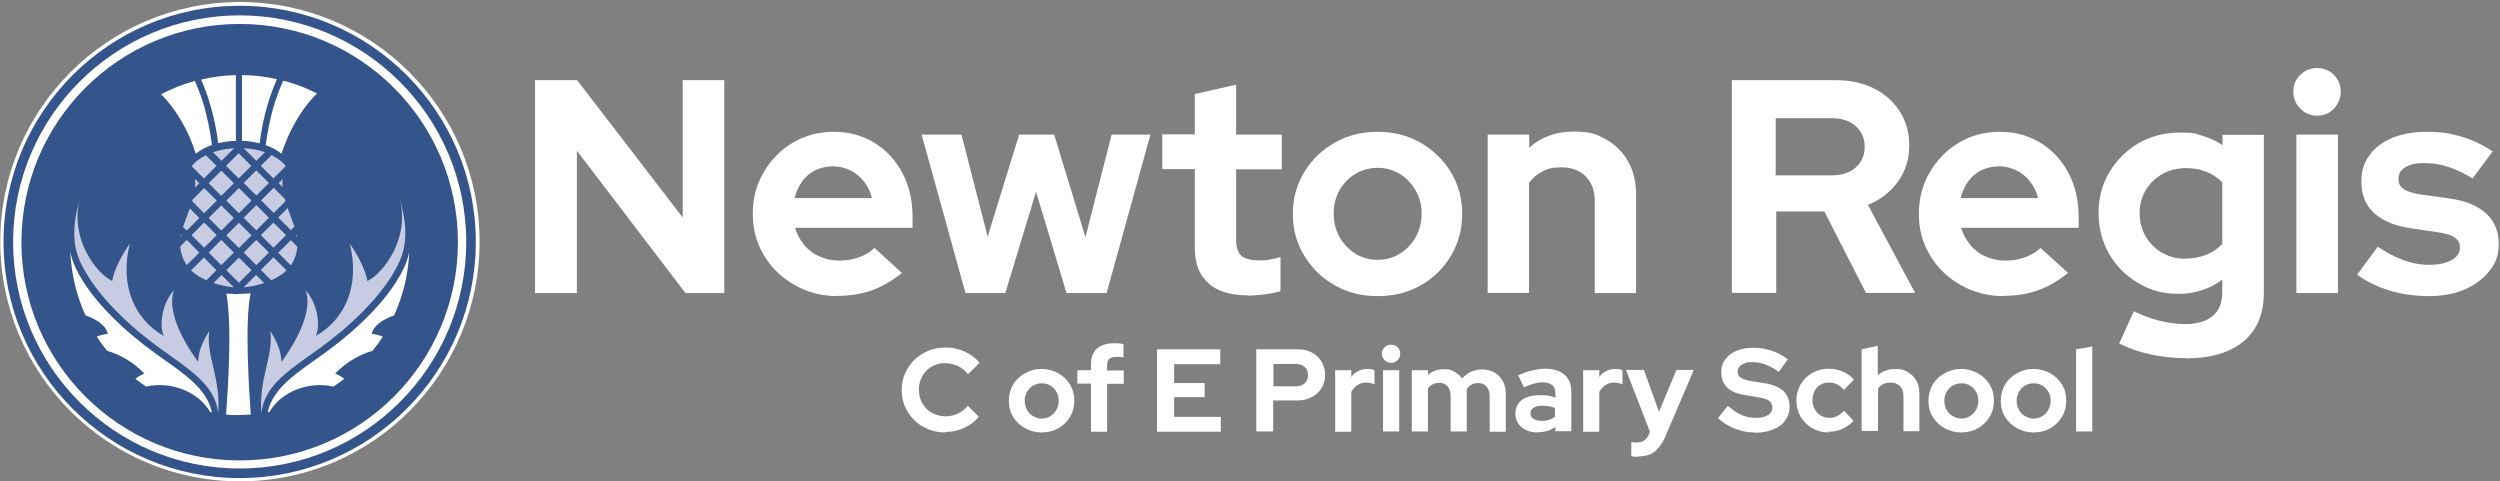
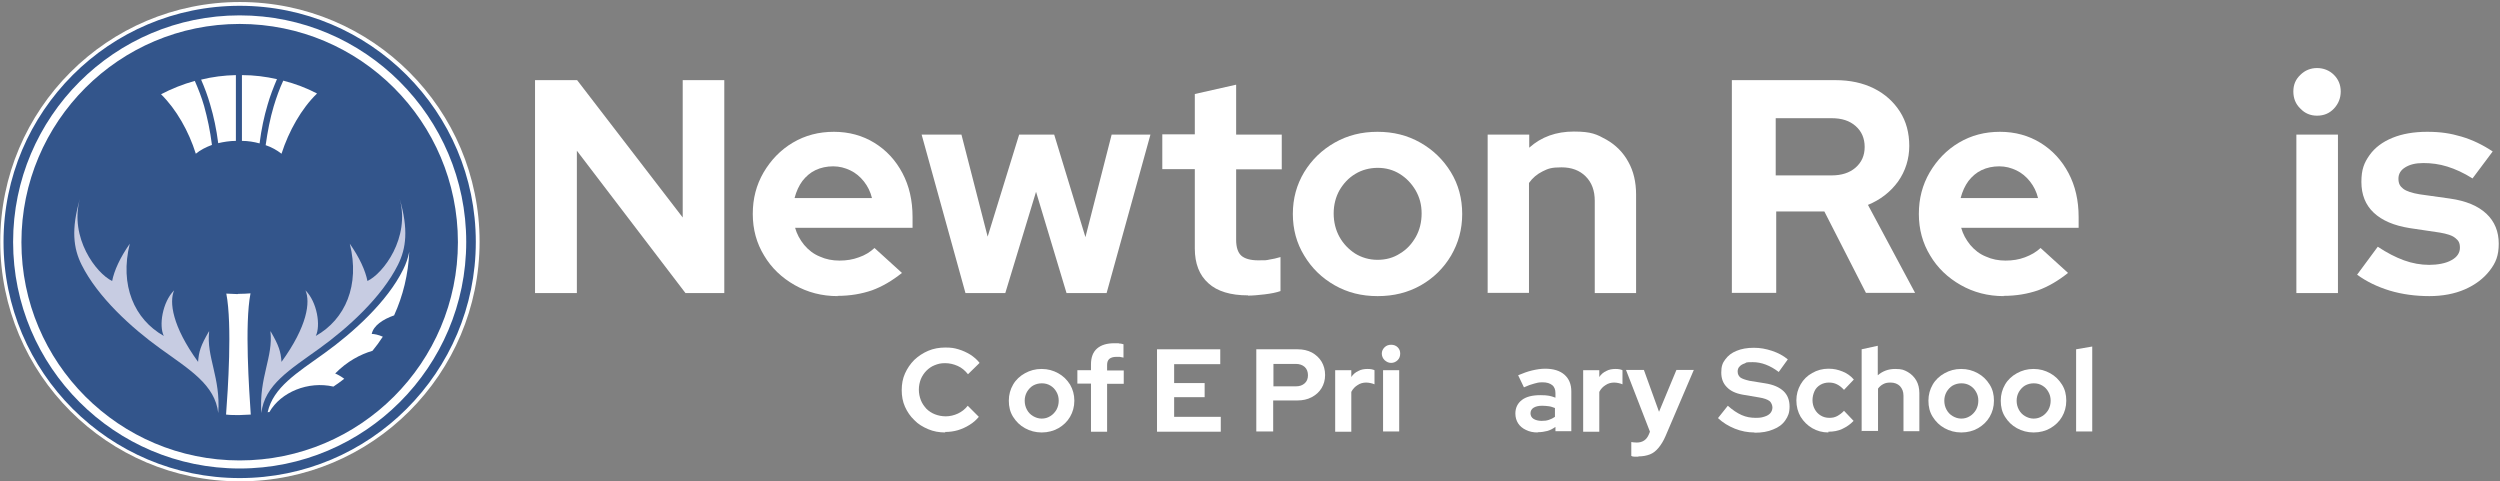
<svg xmlns="http://www.w3.org/2000/svg" width="992px" height="191px" viewBox="0 0 992 191" version="1.1">
  <rect x="0" y="0" width="992" height="191" fill="#808080" stroke="none" />
  <title>Newton Regis Logo Landscape-white-boundary</title>
  <g id="Page-1" stroke="none" stroke-width="1" fill="none" fill-rule="evenodd">
    <g id="Newton-Regis-Logo-Landscape-white-boundary" transform="translate(0.1, 0.8)">
      <circle id="Oval" fill="#FFFFFF" fill-rule="nonzero" cx="95.1" cy="95.1" r="95.1" />
      <g id="Group" transform="translate(212.2, 26.2)" fill="#FFFFFF" fill-rule="nonzero">
        <g transform="translate(0, 0)">
          <polygon id="Path" points="-1.13686838e-13 89.3 -1.13686838e-13 4.8 16.7 4.8 58.6 59.3 58.6 4.8 75.1 4.8 75.1 89.3 59.7 89.3 16.6 32.8 16.6 89.3 0.1 89.3" />
          <path d="M120.1,90.5 C113.8,90.5 108.1,89 103,86.1 C97.9,83.2 93.8,79.3 90.9,74.4 C87.9,69.5 86.4,64 86.4,57.9 C86.4,51.8 87.8,46.4 90.7,41.4 C93.6,36.5 97.4,32.5 102.3,29.6 C107.2,26.7 112.6,25.3 118.6,25.3 C124.6,25.3 130,26.8 134.7,29.7 C139.4,32.6 143.1,36.6 145.8,41.7 C148.5,46.8 149.8,52.6 149.8,59.1 L149.8,63.4 L103.2,63.4 C103.9,65.9 105.1,68.1 106.8,70.2 C108.5,72.2 110.5,73.8 113,74.8 C115.4,75.9 118,76.4 120.8,76.4 C123.6,76.4 126.1,76 128.5,75.1 C130.9,74.3 133,73 134.7,71.4 L145.6,81.3 C141.7,84.4 137.8,86.7 133.7,88.2 C129.6,89.6 125.1,90.4 120,90.4 L120.1,90.5 Z M103.1,51.6 L133.7,51.6 C133.1,49.1 132,46.9 130.5,45 C129,43.1 127.2,41.6 125.1,40.6 C123,39.6 120.8,39 118.3,39 C115.8,39 113.4,39.5 111.3,40.5 C109.2,41.5 107.5,43 106.1,44.8 C104.7,46.7 103.7,48.9 103,51.5 L103.1,51.6 Z" id="Shape" />
          <polygon id="Path" points="170.8 89.3 153.4 26.4 169.2 26.4 179.6 66.9 192.1 26.4 206 26.4 218.4 67.1 228.8 26.4 244.2 26.4 226.8 89.3 210.9 89.3 198.8 49.1 186.6 89.3 170.7 89.3" />
          <path d="M282.9,90.2 C276,90.2 270.7,88.6 267.2,85.4 C263.6,82.2 261.8,77.6 261.8,71.6 L261.8,40.1 L248.9,40.1 L248.9,26.3 L261.8,26.3 L261.8,10.3 L278.2,6.6 L278.2,26.4 L296.3,26.4 L296.3,40.2 L278.2,40.2 L278.2,68.2 C278.2,71.1 278.9,73.2 280.2,74.4 C281.5,75.6 283.8,76.3 286.9,76.3 C290,76.3 290.1,76.3 291.4,76 C292.7,75.8 294.2,75.5 295.8,75 L295.8,88.5 C294.1,89.1 292,89.5 289.5,89.8 C287,90.1 284.8,90.3 282.9,90.3 L282.9,90.2 Z" id="Path" />
          <path d="M334.3,90.5 C328,90.5 322.4,89.1 317.3,86.2 C312.2,83.3 308.2,79.4 305.2,74.4 C302.2,69.5 300.7,64 300.7,57.9 C300.7,51.8 302.2,46.3 305.2,41.3 C308.2,36.4 312.2,32.5 317.3,29.6 C322.4,26.7 328,25.3 334.3,25.3 C340.6,25.3 346.2,26.7 351.3,29.6 C356.4,32.5 360.4,36.4 363.4,41.3 C366.4,46.2 367.9,51.8 367.9,57.9 C367.9,64 366.4,69.4 363.5,74.4 C360.6,79.3 356.6,83.3 351.5,86.2 C346.4,89.1 340.7,90.5 334.4,90.5 L334.3,90.5 Z M334.3,76.1 C337.6,76.1 340.6,75.3 343.2,73.6 C345.9,72 347.9,69.8 349.5,67 C351,64.3 351.8,61.2 351.8,57.7 C351.8,54.2 351,51.3 349.4,48.5 C347.8,45.8 345.7,43.6 343.1,42 C340.5,40.4 337.6,39.6 334.4,39.6 C331.2,39.6 328.1,40.4 325.5,42 C322.8,43.6 320.8,45.8 319.2,48.5 C317.7,51.2 316.9,54.3 316.9,57.7 C316.9,61.1 317.7,64.3 319.2,67 C320.7,69.7 322.8,71.9 325.4,73.6 C328,75.2 331,76.1 334.3,76.1 Z" id="Shape" />
          <path d="M378,89.3 L378,26.4 L394.5,26.4 L394.5,31.6 C399.3,27.3 405.2,25.2 412.2,25.2 C419.2,25.2 421.3,26.3 425.1,28.4 C428.8,30.5 431.8,33.5 433.8,37.2 C435.9,40.9 436.9,45.3 436.9,50.2 L436.9,89.3 L420.5,89.3 L420.5,52.7 C420.5,48.6 419.3,45.4 416.9,43 C414.5,40.6 411.3,39.4 407.3,39.4 C403.3,39.4 402,39.9 399.8,41 C397.6,42.1 395.8,43.6 394.4,45.6 L394.4,89.2 L377.9,89.2 L378,89.3 Z" id="Path" />
          <path d="M474.9,89.3 L474.9,4.8 L516,4.8 C521.8,4.8 526.9,5.9 531.3,8.1 C535.7,10.3 539.1,13.4 541.6,17.3 C544.1,21.2 545.3,25.8 545.3,30.9 C545.3,36 543.8,40.9 540.8,45.1 C537.8,49.2 533.8,52.3 528.9,54.3 L547.6,89.2 L528.1,89.2 L511.6,56.9 L492.5,56.9 L492.5,89.2 L475,89.2 L474.9,89.3 Z M492.3,42.6 L514.5,42.6 C518.4,42.6 521.6,41.6 524,39.5 C526.4,37.4 527.6,34.7 527.6,31.3 C527.6,27.9 526.4,25.1 524,23 C521.6,20.9 518.5,19.9 514.5,19.9 L492.3,19.9 L492.3,42.7 L492.3,42.6 Z" id="Shape" />
          <path d="M582.8,90.5 C576.5,90.5 570.8,89 565.7,86.1 C560.6,83.2 556.5,79.3 553.6,74.4 C550.6,69.5 549.1,64 549.1,57.9 C549.1,51.8 550.5,46.4 553.4,41.4 C556.3,36.5 560.1,32.5 565,29.6 C569.9,26.7 575.3,25.3 581.3,25.3 C587.3,25.3 592.7,26.8 597.4,29.7 C602.1,32.6 605.8,36.6 608.5,41.7 C611.2,46.8 612.5,52.6 612.5,59.1 L612.5,63.4 L565.9,63.4 C566.6,65.9 567.8,68.1 569.5,70.2 C571.2,72.2 573.2,73.8 575.7,74.8 C578.1,75.9 580.7,76.4 583.5,76.4 C586.3,76.4 588.8,76 591.2,75.1 C593.6,74.2 595.7,73 597.4,71.4 L608.3,81.3 C604.4,84.4 600.5,86.7 596.4,88.2 C592.3,89.6 587.8,90.4 582.7,90.4 L582.8,90.5 Z M565.8,51.6 L596.4,51.6 C595.8,49.1 594.7,46.9 593.2,45 C591.7,43.1 589.9,41.6 587.8,40.6 C585.7,39.6 583.5,39 581,39 C578.5,39 576.1,39.5 574,40.5 C571.9,41.5 570.2,43 568.8,44.8 C567.4,46.7 566.4,48.9 565.7,51.5 L565.8,51.6 Z" id="Shape" />
-           <path d="M655,115.1 C650.1,115.1 645.4,114.6 640.9,113.6 C636.4,112.6 632.3,111.2 628.6,109.3 L634.4,96.5 C637.9,98.2 641.4,99.5 644.7,100.3 C648,101.1 651.3,101.6 654.7,101.6 C659.5,101.6 663.2,100.5 665.7,98.4 C668.2,96.3 669.5,93.1 669.5,88.9 L669.5,84 C664.4,87.7 658.6,89.6 652.2,89.6 C645.8,89.6 641,88.2 636.1,85.3 C631.2,82.4 627.4,78.6 624.6,73.7 C621.8,68.8 620.4,63.4 620.4,57.5 C620.4,51.6 621.8,46.2 624.7,41.3 C627.6,36.5 631.4,32.7 636.3,29.8 C641.2,27 646.7,25.6 652.8,25.6 C658.9,25.6 658.7,26 661.6,26.9 C664.5,27.7 667.2,29 669.6,30.6 L669.6,26.5 L686,26.5 L686,89.2 C686,97.5 683.3,103.9 678,108.4 C672.6,112.9 665,115.2 655,115.2 L655,115.1 Z M654.9,75.6 C657.9,75.6 660.6,75.1 663.1,74.1 C665.6,73.1 667.7,71.7 669.5,69.8 L669.5,45.3 C667.6,43.5 665.5,42 663,41.1 C660.5,40.1 657.8,39.7 654.9,39.7 C652,39.7 648.3,40.5 645.6,42.1 C642.9,43.7 640.7,45.8 639.1,48.5 C637.5,51.2 636.7,54.2 636.7,57.5 C636.7,60.8 637.5,64.1 639.1,66.8 C640.7,69.5 642.8,71.7 645.6,73.3 C648.4,74.9 651.5,75.7 655,75.7 L654.9,75.6 Z" id="Shape" />
          <path d="M707.1,18.9 C704.5,18.9 702.3,18 700.5,16.1 C698.6,14.3 697.7,12 697.7,9.3 C697.7,6.6 698.6,4.5 700.5,2.7 C702.3,0.9 704.6,0 707.1,0 C709.6,0 712,0.9 713.8,2.7 C715.6,4.5 716.5,6.7 716.5,9.3 C716.5,11.9 715.6,14.2 713.8,16.1 C712,18 709.8,18.9 707.1,18.9 Z M698.9,89.3 L698.9,26.4 L715.4,26.4 L715.4,89.3 L698.9,89.3 Z" id="Shape" />
          <path d="M751.8,90.5 C746.2,90.5 740.9,89.8 735.9,88.3 C731,86.8 726.7,84.7 723,82 L731.2,70.9 C734.8,73.3 738.3,75.1 741.6,76.3 C744.9,77.5 748.3,78.1 751.6,78.1 C754.9,78.1 758.3,77.5 760.5,76.2 C762.7,75 763.8,73.3 763.8,71.3 C763.8,69.3 763.2,68.4 761.9,67.4 C760.7,66.4 758.7,65.8 755.9,65.3 L743.8,63.5 C737.6,62.5 732.9,60.5 729.6,57.4 C726.3,54.3 724.7,50.2 724.7,45.2 C724.7,40.2 725.8,37.6 727.9,34.6 C730,31.6 733.1,29.3 737,27.7 C740.9,26.1 745.5,25.3 750.8,25.3 C756.1,25.3 760,25.9 764.4,27.2 C768.8,28.5 772.9,30.5 776.8,33.1 L768.8,43.8 C765.3,41.6 762,40.1 758.8,39.1 C755.6,38.1 752.5,37.7 749.3,37.7 C746.1,37.7 743.9,38.3 742.1,39.4 C740.3,40.5 739.4,42 739.4,43.9 C739.4,45.8 740,46.9 741.3,47.9 C742.6,48.9 744.8,49.6 747.8,50.1 L759.9,51.8 C766.2,52.7 771,54.7 774.3,57.8 C777.6,60.9 779.2,64.9 779.2,69.7 C779.2,74.5 778,77.3 775.6,80.4 C773.2,83.5 769.9,86 765.8,87.8 C761.7,89.6 756.9,90.5 751.6,90.5 L751.8,90.5 Z" id="Path" />
        </g>
        <g transform="translate(145.5, 109.2)">
          <path d="M17.3,35.4 C14.9,35.4 12.6,35 10.5,34.1 C8.4,33.2 6.5,32.1 5,30.5 C3.4,29 2.2,27.2 1.3,25.2 C0.4,23.2 -5.68434189e-14,21 -5.68434189e-14,18.6 C-5.68434189e-14,16.2 0.4,14 1.3,12 C2.2,10 3.4,8.2 5,6.6 C6.6,5.1 8.4,3.9 10.5,3 C12.6,2.1 14.9,1.7 17.3,1.7 C19.7,1.7 20.8,1.9 22.5,2.4 C24.2,2.9 25.7,3.6 27.2,4.5 C28.6,5.4 29.9,6.5 30.9,7.8 L26.3,12.3 C25.1,10.8 23.8,9.7 22.2,9 C20.6,8.3 19,7.9 17.2,7.9 C15.4,7.9 14.4,8.2 13.1,8.7 C11.8,9.2 10.7,10 9.8,10.9 C8.9,11.8 8.1,13 7.6,14.2 C7.1,15.5 6.8,16.9 6.8,18.4 C6.8,19.9 7.1,21.3 7.6,22.6 C8.1,23.9 8.9,25 9.8,26 C10.7,26.9 11.9,27.7 13.2,28.2 C14.5,28.7 15.9,29 17.5,29 C19.1,29 20.8,28.6 22.3,27.9 C23.8,27.2 25.1,26.2 26.2,24.8 L30.6,29.2 C29.6,30.4 28.4,31.5 26.9,32.4 C25.5,33.3 23.9,34 22.3,34.5 C20.6,35 18.9,35.2 17.2,35.2 L17.3,35.4 Z" id="Path" />
          <path d="M55.5,35.4 C53.1,35.4 50.9,34.8 48.9,33.7 C46.9,32.6 45.4,31.1 44.2,29.2 C43,27.3 42.5,25.2 42.5,22.8 C42.5,20.4 43.1,18.3 44.2,16.4 C45.3,14.5 46.9,13 48.9,11.9 C50.9,10.8 53,10.2 55.5,10.2 C58,10.2 60.1,10.8 62.1,11.9 C64.1,13 65.6,14.5 66.8,16.4 C67.9,18.3 68.5,20.4 68.5,22.8 C68.5,25.2 67.9,27.3 66.8,29.2 C65.7,31.1 64.1,32.6 62.2,33.7 C60.2,34.8 58,35.4 55.6,35.4 L55.5,35.4 Z M55.5,29.9 C56.8,29.9 57.9,29.6 59,28.9 C60,28.3 60.8,27.4 61.4,26.4 C62,25.3 62.3,24.1 62.3,22.8 C62.3,21.5 62,20.3 61.4,19.3 C60.8,18.2 60,17.4 59,16.8 C58,16.2 56.9,15.9 55.6,15.9 C54.3,15.9 53.2,16.2 52.1,16.8 C51.1,17.4 50.3,18.3 49.7,19.3 C49.1,20.4 48.8,21.5 48.8,22.8 C48.8,24.1 49.1,25.3 49.7,26.4 C50.3,27.5 51.1,28.3 52.1,28.9 C53.1,29.5 54.3,29.9 55.5,29.9 Z" id="Shape" />
          <path d="M75.1,35 L75.1,16 L69.7,16 L69.7,10.7 L75.1,10.7 L75.1,8.4 C75.1,5.6 75.9,3.5 77.5,2.1 C79.1,0.7 81.4,0 84.3,0 C87.2,0 85.6,0 86.3,0.1 C87,0.1 87.6,0.3 88,0.4 L88,5.7 C87.4,5.6 86.9,5.5 86.5,5.4 C86.1,5.4 85.6,5.4 85.1,5.4 C83.9,5.4 83,5.7 82.4,6.2 C81.8,6.7 81.5,7.5 81.5,8.6 L81.5,10.8 L88.1,10.8 L88.1,16.1 L81.5,16.1 L81.5,35.1 L75.1,35.1 L75.1,35 Z" id="Path" />
          <polygon id="Path" points="101.3 35 101.3 2.4 126.4 2.4 126.4 8.3 108.1 8.3 108.1 15.8 120.2 15.8 120.2 21.4 108.1 21.4 108.1 29.2 126.6 29.2 126.6 35.1 101.3 35.1" />
          <path d="M140.7,35 L140.7,2.4 L157.1,2.4 C159.2,2.4 161.1,2.8 162.8,3.7 C164.4,4.6 165.7,5.8 166.6,7.3 C167.5,8.8 168,10.6 168,12.6 C168,14.6 167.5,16.3 166.6,17.8 C165.7,19.3 164.4,20.5 162.7,21.4 C161,22.3 159.1,22.7 157,22.7 L147.4,22.7 L147.4,35 L140.6,35 L140.7,35 Z M147.5,17.1 L156.4,17.1 C157.9,17.1 159,16.7 159.9,15.9 C160.8,15.1 161.2,14 161.2,12.7 C161.2,11.4 160.8,10.2 159.9,9.4 C159,8.6 157.8,8.2 156.4,8.2 L147.5,8.2 L147.5,17.2 L147.5,17.1 Z" id="Shape" />
          <path d="M172,35 L172,10.7 L178.4,10.7 L178.4,13.4 C179.1,12.3 180.1,11.5 181.2,11 C182.3,10.4 183.5,10.2 184.9,10.2 C186.1,10.2 187,10.4 187.6,10.7 L187.6,16.3 C187.1,16.1 186.6,15.9 186,15.8 C185.5,15.7 184.9,15.6 184.3,15.6 C183.1,15.6 181.9,15.9 180.9,16.6 C179.9,17.2 179,18.1 178.4,19.3 L178.4,35.1 L172,35.1 L172,35 Z" id="Path" />
          <path d="M194.2,7.8 C193.2,7.8 192.4,7.4 191.6,6.7 C190.9,6 190.5,5.1 190.5,4.1 C190.5,3.1 190.9,2.3 191.6,1.6 C192.3,0.9 193.2,0.6 194.2,0.6 C195.2,0.6 196.1,0.9 196.8,1.6 C197.5,2.3 197.8,3.1 197.8,4.1 C197.8,5.1 197.5,6 196.8,6.7 C196.1,7.4 195.2,7.8 194.2,7.8 Z M191,35 L191,10.7 L197.4,10.7 L197.4,35 L191,35 Z" id="Shape" />
-           <path d="M202.4,35 L202.4,10.7 L208.8,10.7 L208.8,12.6 C210.5,11 212.7,10.3 215.1,10.3 C217.5,10.3 218.1,10.6 219.3,11.3 C220.5,12 221.6,12.8 222.4,14 C223.4,12.8 224.6,11.9 225.9,11.3 C227.3,10.7 228.8,10.4 230.4,10.4 C232,10.4 233.8,10.8 235.2,11.6 C236.6,12.4 237.7,13.6 238.5,15 C239.3,16.4 239.7,18.1 239.7,20 L239.7,35.1 L233.3,35.1 L233.3,21 C233.3,19.4 232.9,18.2 232.1,17.2 C231.3,16.3 230.2,15.8 228.8,15.8 C227.4,15.8 227,16 226.2,16.4 C225.4,16.8 224.7,17.4 224.2,18.2 C224.2,18.5 224.2,18.8 224.2,19 C224.2,19.3 224.2,19.6 224.2,19.9 L224.2,35 L217.8,35 L217.8,20.9 C217.8,19.3 217.4,18.1 216.6,17.1 C215.8,16.2 214.7,15.7 213.3,15.7 C211.9,15.7 211.5,15.9 210.7,16.3 C209.9,16.7 209.3,17.2 208.8,18 L208.8,35 L202.4,35 Z" id="Path" />
          <path d="M252.3,35.4 C250.6,35.4 249.1,35.1 247.7,34.4 C246.4,33.8 245.3,32.9 244.6,31.8 C243.9,30.7 243.5,29.4 243.5,27.9 C243.5,25.6 244.4,23.8 246.1,22.5 C247.8,21.2 250.3,20.6 253.4,20.6 C256.5,20.6 257.5,20.9 259.4,21.6 L259.4,19.8 C259.4,18.4 259,17.3 258.1,16.6 C257.2,15.9 256,15.5 254.3,15.5 C252.6,15.5 252.2,15.7 251,16 C249.8,16.3 248.4,16.8 246.9,17.5 L244.6,12.7 C246.5,11.9 248.4,11.2 250.1,10.8 C251.8,10.4 253.6,10.1 255.3,10.1 C258.6,10.1 261.2,10.9 263,12.5 C264.8,14.1 265.7,16.3 265.7,19.1 L265.7,34.9 L259.4,34.9 L259.4,33.2 C258.4,33.9 257.3,34.5 256.2,34.8 C255,35.1 253.8,35.3 252.4,35.3 L252.3,35.4 Z M249.5,27.8 C249.5,28.7 249.9,29.5 250.7,30 C251.5,30.5 252.6,30.8 253.9,30.8 C255.2,30.8 255.9,30.7 256.8,30.4 C257.7,30.1 258.5,29.7 259.2,29.2 L259.2,25.7 C258.4,25.4 257.6,25.1 256.8,25 C256,24.9 255.1,24.8 254.1,24.8 C252.6,24.8 251.5,25.1 250.7,25.6 C249.9,26.1 249.5,26.9 249.5,27.8 L249.5,27.8 Z" id="Shape" />
          <path d="M270.4,35 L270.4,10.7 L276.8,10.7 L276.8,13.4 C277.5,12.3 278.5,11.5 279.6,11 C280.7,10.4 281.9,10.2 283.3,10.2 C284.5,10.2 285.4,10.4 286,10.7 L286,16.3 C285.5,16.1 285,15.9 284.4,15.8 C283.9,15.7 283.3,15.6 282.7,15.6 C281.5,15.6 280.3,15.9 279.3,16.6 C278.3,17.2 277.4,18.1 276.8,19.3 L276.8,35.1 L270.4,35.1 L270.4,35 Z" id="Path" />
          <path d="M292.3,45 C291.7,45 291.2,45 290.7,45 C290.2,45 289.8,44.9 289.5,44.7 L289.5,39.2 C290.1,39.3 290.8,39.4 291.7,39.4 C294,39.4 295.6,38.3 296.5,36.1 L296.9,35.1 L287.4,10.6 L294.5,10.6 L300.5,27.2 L307.4,10.6 L314.3,10.6 L303.1,36.8 C302.3,38.7 301.3,40.3 300.3,41.5 C299.3,42.7 298.2,43.6 296.9,44.1 C295.6,44.6 294.1,44.9 292.3,44.9 L292.3,45 Z" id="Path" />
          <path d="M338.3,35.4 C335.7,35.4 333.1,34.9 330.6,33.9 C328.1,32.9 325.8,31.5 323.9,29.7 L327.8,24.8 C329.7,26.5 331.5,27.7 333.3,28.5 C335.1,29.3 336.9,29.6 338.9,29.6 C340.9,29.6 341.4,29.4 342.4,29.1 C343.4,28.8 344.2,28.3 344.7,27.7 C345.2,27.1 345.5,26.3 345.5,25.5 C345.5,24.7 345.1,23.5 344.3,22.9 C343.5,22.3 342.1,21.8 340.2,21.5 L333.7,20.4 C330.9,19.9 328.8,18.9 327.4,17.4 C325.9,15.9 325.2,14 325.2,11.6 C325.2,9.2 325.7,7.8 326.8,6.4 C327.9,4.9 329.3,3.8 331.3,3 C333.2,2.2 335.5,1.8 338.1,1.8 C340.7,1.8 342.8,2.2 345.3,3 C347.7,3.8 349.8,4.9 351.6,6.4 L348,11.4 C344.6,8.8 341.1,7.5 337.7,7.5 C334.3,7.5 335.4,7.7 334.5,8 C333.6,8.3 332.9,8.7 332.4,9.3 C331.9,9.8 331.7,10.5 331.7,11.2 C331.7,12.3 332.1,13 332.8,13.6 C333.5,14.1 334.7,14.5 336.4,14.9 L342.6,15.9 C345.9,16.4 348.3,17.5 349.9,19 C351.5,20.5 352.3,22.6 352.3,25.1 C352.3,27.6 351.7,29 350.6,30.6 C349.5,32.2 347.9,33.4 345.8,34.2 C343.7,35.1 341.3,35.5 338.5,35.5 L338.3,35.4 Z" id="Path" />
          <path d="M367.7,35.4 C365.3,35.4 363.2,34.8 361.3,33.7 C359.4,32.6 357.9,31.1 356.7,29.2 C355.6,27.3 355,25.1 355,22.7 C355,20.3 355.6,18.2 356.7,16.3 C357.8,14.4 359.3,12.9 361.3,11.8 C363.2,10.7 365.4,10.1 367.7,10.1 C370,10.1 371.5,10.5 373.3,11.2 C375.1,11.9 376.6,13 377.8,14.4 L373.9,18.5 C373,17.5 372.1,16.8 371.1,16.3 C370.1,15.8 369.1,15.6 367.9,15.6 C366.7,15.6 365.5,15.9 364.5,16.5 C363.5,17.1 362.7,17.9 362.2,19 C361.7,20.1 361.4,21.3 361.4,22.6 C361.4,23.9 361.7,25.1 362.3,26.2 C362.9,27.3 363.7,28.1 364.7,28.7 C365.7,29.3 366.8,29.6 368.1,29.6 C369.4,29.6 370.2,29.4 371.2,28.9 C372.1,28.4 373.1,27.7 373.9,26.8 L377.7,30.8 C376.4,32.2 374.9,33.2 373.2,34 C371.5,34.8 369.7,35.1 367.7,35.1 L367.7,35.4 Z" id="Path" />
          <path d="M380.9,35 L380.9,2.4 L387.3,1 L387.3,12.7 C389.2,11.1 391.4,10.2 394.2,10.2 C397,10.2 397.7,10.6 399.2,11.4 C400.6,12.2 401.8,13.4 402.6,14.8 C403.4,16.2 403.8,17.9 403.8,19.8 L403.8,34.9 L397.5,34.9 L397.5,20.8 C397.5,19.2 397,18 396.1,17 C395.2,16.1 393.9,15.6 392.4,15.6 C390.9,15.6 390.3,15.8 389.5,16.2 C388.7,16.6 388,17.2 387.4,18 L387.4,34.8 L381,34.8 L380.9,35 Z" id="Path" />
          <path d="M420.4,35.4 C418,35.4 415.8,34.8 413.8,33.7 C411.8,32.6 410.3,31.1 409.1,29.2 C407.9,27.3 407.4,25.2 407.4,22.8 C407.4,20.4 408,18.3 409.1,16.4 C410.2,14.5 411.8,13 413.8,11.9 C415.8,10.8 417.9,10.2 420.4,10.2 C422.9,10.2 425,10.8 427,11.9 C429,13 430.5,14.5 431.7,16.4 C432.9,18.3 433.4,20.4 433.4,22.8 C433.4,25.2 432.8,27.3 431.7,29.2 C430.6,31.1 429,32.6 427.1,33.7 C425.2,34.8 422.9,35.4 420.5,35.4 L420.4,35.4 Z M420.4,29.9 C421.7,29.9 422.8,29.6 423.9,28.9 C424.9,28.3 425.7,27.4 426.3,26.4 C426.9,25.3 427.2,24.1 427.2,22.8 C427.2,21.5 426.9,20.3 426.3,19.3 C425.7,18.2 424.9,17.4 423.9,16.8 C422.9,16.2 421.8,15.9 420.5,15.9 C419.2,15.9 418.1,16.2 417,16.8 C416,17.4 415.2,18.3 414.6,19.3 C414,20.4 413.7,21.5 413.7,22.8 C413.7,24.1 414,25.3 414.6,26.4 C415.2,27.5 416,28.3 417,28.9 C418,29.5 419.2,29.9 420.4,29.9 Z" id="Shape" />
          <path d="M449.1,35.4 C446.7,35.4 444.5,34.8 442.5,33.7 C440.5,32.6 439,31.1 437.8,29.2 C436.6,27.3 436.1,25.2 436.1,22.8 C436.1,20.4 436.7,18.3 437.8,16.4 C438.9,14.5 440.5,13 442.5,11.9 C444.5,10.8 446.6,10.2 449.1,10.2 C451.6,10.2 453.7,10.8 455.7,11.9 C457.7,13 459.2,14.5 460.4,16.4 C461.6,18.3 462.1,20.4 462.1,22.8 C462.1,25.2 461.5,27.3 460.4,29.2 C459.3,31.1 457.7,32.6 455.8,33.7 C453.9,34.8 451.6,35.4 449.2,35.4 L449.1,35.4 Z M449.1,29.9 C450.4,29.9 451.5,29.6 452.6,28.9 C453.6,28.3 454.4,27.4 455,26.4 C455.6,25.3 455.9,24.1 455.9,22.8 C455.9,21.5 455.6,20.3 455,19.3 C454.4,18.2 453.6,17.4 452.6,16.8 C451.6,16.2 450.5,15.9 449.2,15.9 C447.9,15.9 446.8,16.2 445.7,16.8 C444.7,17.4 443.9,18.3 443.3,19.3 C442.7,20.4 442.4,21.5 442.4,22.8 C442.4,24.1 442.7,25.3 443.3,26.4 C443.9,27.5 444.7,28.3 445.7,28.9 C446.7,29.5 447.9,29.9 449.1,29.9 Z" id="Shape" />
          <polygon id="Path" points="466 35 466 2.4 472.4 1.3 472.4 35 466 35" />
        </g>
      </g>
      <g id="Group" transform="translate(1.3, 1.5)">
        <circle id="Oval" fill="#33558B" fill-rule="nonzero" cx="93.7" cy="93.8" r="86.6" />
        <path d="M93.7,187.4 C42,187.4 0,145.4 0,93.7 C0,42 42,0 93.7,0 C145.4,0 187.4,42 187.4,93.7 C187.4,145.4 145.4,187.4 93.7,187.4 Z M93.7,3.8 C44.1,3.8 3.8,44.1 3.8,93.7 C3.8,143.3 44.1,183.6 93.7,183.6 C143.3,183.6 183.6,143.3 183.6,93.7 C183.6,44.1 143.3,3.8 93.7,3.8 Z" id="Shape" fill="#33558B" fill-rule="nonzero" />
        <path d="M104,55.3 C106.4,56.1 108.5,57.3 110.3,58.7 C113.2,49.7 118.2,40.8 124.4,34.8 C120.2,32.6 115.7,30.9 111,29.7 C109.5,32.9 108.3,36.3 107.2,39.9 C105.8,44.6 104.8,49.7 104,55.4 L104,55.4 L104,55.3 Z" id="Path" fill="#FFFFFF" />
        <path d="M94.6,53.6 C97,53.6 99.4,54 101.6,54.6 C102.3,49 103.4,43.9 104.8,39.2 C105.8,35.7 107.1,32.4 108.5,29.1 C104,28.1 99.4,27.5 94.6,27.5 L94.6,53.6 L94.6,53.6 L94.6,53.6 Z" id="Path" fill="#FFFFFF" />
        <path d="M85.2,54.5 C87.4,54 89.8,53.6 92.2,53.6 L92.2,27.5 C87.5,27.6 82.8,28.2 78.4,29.3 C79.8,32.5 81,35.7 82,39.2 C83.4,43.9 84.5,49 85.2,54.6 L85.2,54.6 L85.2,54.5 Z" id="Path" fill="#FFFFFF" />
        <path d="M62.5,35.1 C68.6,41.1 73.5,49.8 76.3,58.7 C78.1,57.2 80.3,56.1 82.7,55.2 C82,49.6 80.9,44.5 79.6,39.8 C78.6,36.3 77.3,33 75.9,29.8 C71.2,31.1 66.7,32.9 62.5,35.1 L62.5,35.1 L62.5,35.1 Z" id="Path" fill="#FFFFFF" />
-         <path d="M91.4,111.7 C88.9,111.5 86,110.9 83.3,110 L86.5,106.8 L91.4,111.7 L91.4,111.7 Z M80.5,108.9 C78.2,107.9 76.1,106.6 74.4,105 L79.5,99.9 L84.5,104.9 L80.4,109 L80.4,109 L80.5,108.9 Z M74.3,104.9 C74.3,104.9 74.3,104.9 74.2,104.8 C74.2,104.8 74.2,104.8 74.3,104.9 L74.3,104.9 Z M72.7,102.9 C72.6,102.7 72.4,102.5 72.3,102.3 C71,100.2 70.3,97.9 70.1,95.5 L72.7,92.9 L77.7,97.9 L72.7,102.9 L72.7,102.9 L72.7,102.9 Z M70.2,91.6 C70.2,91.3 70.3,91 70.4,90.7 L70.7,91 L70.2,91.5 L70.2,91.5 L70.2,91.6 Z M71.2,87.8 C72,85.5 73,82.9 73.9,80.4 L77.7,84.2 L72.7,89.2 L71.3,87.8 L71.3,88 L71.3,88 L71.2,87.8 Z M74.9,77.5 C74.9,77.3 75,77 75.1,76.8 L75.1,76.8 C75.1,76.8 79.6,72.3 79.6,72.3 L84.6,77.3 L79.6,82.3 L74.9,77.6 L74.9,77.6 L74.9,77.5 Z M76,72 C76.1,70.9 76.1,69.7 76,68.7 L77.7,70.4 L76.1,72 L76.1,72 L76,72 Z M74.7,63.6 C75.6,62.3 77.5,60.7 80.3,59.3 L84.5,63.5 L79.5,68.5 L74.6,63.6 L74.6,63.6 L74.7,63.6 Z M83.1,58.1 C85.5,57.3 88.3,56.7 91.5,56.5 L91.5,56.5 C91.5,56.5 86.5,61.5 86.5,61.5 L83.1,58.1 L83.1,58.1 Z M95.3,56.5 C98.5,56.7 101.3,57.2 103.7,58.1 L100.3,61.5 L95.3,56.5 L95.3,56.5 Z M106.4,59.3 C109.2,60.7 111.1,62.3 112,63.6 L107.1,68.5 L102.1,63.5 L106.3,59.3 L106.3,59.3 L106.4,59.3 Z M110.8,68.7 C110.6,69.8 110.6,70.9 110.8,72 L110.8,72 C110.8,72 109.2,70.3 109.2,70.3 L110.9,68.6 L110.9,68.6 L110.8,68.7 Z M111.7,76.8 C111.7,77 111.8,77.3 111.9,77.5 L107.2,82.2 L102.2,77.2 L107.2,72.2 L111.7,76.7 L111.7,76.7 L111.7,76.8 Z M112.8,80.4 C113.7,83 114.7,85.5 115.5,87.8 L115.5,87.6 C115.5,87.6 114,89 114,89 L109,84 L112.8,80.2 L112.8,80.2 L112.8,80.4 Z M116.3,90.7 C116.3,91 116.4,91.3 116.5,91.6 L116,91.1 L116.3,90.8 L116.3,90.8 L116.3,90.7 Z M116.6,95.6 C116.4,98 115.7,100.3 114.4,102.4 C114.3,102.6 114.2,102.8 114,103 L109,98 L114,93 L116.6,95.6 L116.6,95.6 L116.6,95.6 Z M112.5,104.8 C112.5,104.8 112.5,104.8 112.4,104.9 C112.4,104.9 112.4,104.9 112.5,104.8 L112.5,104.8 Z M112.3,105 C110.6,106.6 108.5,107.9 106.2,108.9 L102.1,104.8 L107.1,99.8 L112.2,104.9 L112.2,104.9 L112.3,105 Z M103.4,110 C100.7,110.9 97.9,111.5 95.3,111.7 L100.2,106.8 L103.4,110 L103.4,110 Z M93.4,99.9 L93.4,99.9 C93.4,99.9 98.4,104.9 98.4,104.9 L93.4,109.9 L93.4,109.9 C93.4,109.9 93.4,109.9 93.4,109.9 L88.4,104.9 L93.4,99.9 L93.4,99.9 Z M100.3,102.9 L95.3,97.9 L100.3,92.9 L105.3,97.9 L100.3,102.9 L100.3,102.9 Z M93.4,86.1 L98.4,91.1 L93.4,96.1 L93.4,96.1 L88.4,91.1 L93.4,86.1 L93.4,86.1 Z M107.1,96 L102.1,91 L107.1,86 L112.1,91 L107.1,96 L107.1,96 Z M100.3,89.1 L95.3,84.1 L100.3,79.1 L105.3,84.1 L100.3,89.1 L100.3,89.1 Z M93.4,72.3 L98.4,77.3 L93.4,82.3 L88.4,77.3 L93.4,72.3 L93.4,72.3 Z M100.3,75.3 L95.3,70.3 L100.3,65.3 L105.3,70.3 L100.3,75.3 L100.3,75.3 Z M98.3,63.5 L93.3,58.5 L88.3,63.5 L93.3,68.5 L98.3,63.5 L98.3,63.5 Z M91.4,97.9 L86.4,92.9 L81.4,97.9 L86.4,102.9 L91.4,97.9 L91.4,97.9 Z M91.4,84.2 L86.4,79.2 L81.4,84.2 L86.4,89.2 L91.4,84.2 L91.4,84.2 Z M84.6,91 L79.6,86 L74.6,91 L79.6,96 L84.6,91 L84.6,91 Z M91.4,70.4 L86.4,65.4 L81.4,70.4 L86.4,75.4 L91.4,70.4 L91.4,70.4 Z" id="Shape" fill="#C7CCE2" />
        <path d="M93.1,114.3 L93.3,114.3 C93.3,114.3 93.5,114.3 93.5,114.3 C95.1,114.3 96.6,114.2 98,114.1 C95.6,126.4 97.5,153 98.1,162.2 C96.6,162.2 95.1,162.4 93.6,162.4 C92.1,162.4 93.3,162.4 93.2,162.4 C91.6,162.4 89.9,162.4 88.3,162.2 C89,153 90.8,126.5 88.4,114.2 C89.9,114.2 91.4,114.4 92.9,114.4 L92.9,114.4 L93.1,114.3 Z" id="Path" fill="#FFFFFF" />
        <path d="M81.5,129.2 C78.2,134.9 77.5,137.2 77.2,141.3 C66.9,127.1 65.7,117.5 67.7,112.9 C63,117.6 61.6,127 63.6,131 C51.9,124.4 46,110.9 50.1,94.4 C46.2,100 43.9,105.1 43.1,109.2 C36.8,106.2 26.1,92.1 30.3,76.6 C26.8,88.7 27.7,96.2 31,102.8 C37.4,115.6 50.8,127.8 62.2,136 C74,144.5 83.9,150.4 85.2,161.6 C86.2,147.5 80.4,139.3 81.6,129.2 L81.6,129.2 L81.5,129.2 Z" id="Path" fill="#C7CCE2" />
-         <path d="M32.4,122.8 C37,124.4 40.7,126.9 41.4,130.2 C40.5,130.2 38.8,130.5 37,131.3 C38.3,133.3 39.6,135.1 41.1,136.9 C45.9,138.3 51.2,141.1 55.9,145.9 C54.7,146.4 53.5,147.1 52.3,148 C53.7,149.1 55.1,150.1 56.6,151.1 C66.6,148.8 77.5,153.3 82,161.2 C82.2,161.2 82.5,161.2 82.7,161.3 C80.5,151.4 71.1,145.7 60.1,137.8 C48.7,129.6 35.2,117.4 28.9,104.6 C27.8,102.4 27,100.1 26.5,97.6 C26.9,106.6 29,115.1 32.5,122.8 L32.5,122.8 L32.4,122.8 Z" id="Path" fill="#FFFFFF" />
        <path d="M106,129.2 C109.3,134.9 110,137.2 110.3,141.3 C120.6,127.1 121.8,117.5 119.8,112.9 C124.5,117.6 125.9,127 123.9,131 C135.6,124.4 141.5,110.9 137.4,94.4 C141.3,100 143.6,105.1 144.4,109.2 C150.7,106.2 161.4,92.1 157.2,76.6 C160.7,88.7 159.8,96.2 156.5,102.8 C150.1,115.6 136.7,127.8 125.3,136 C113.5,144.5 103.6,150.4 102.3,161.6 C101.3,147.5 107.1,139.3 105.9,129.2 L105.9,129.2 L106,129.2 Z" id="Path" fill="#C7CCE2" />
        <path d="M155.1,122.8 C150.5,124.4 146.8,126.9 146.1,130.2 C147,130.2 148.7,130.5 150.5,131.3 C149.2,133.3 147.9,135.1 146.4,136.9 C141.6,138.3 136.3,141.1 131.6,145.9 C132.8,146.4 134,147.1 135.2,148 C133.8,149.1 132.4,150.1 130.9,151.1 C120.9,148.8 110,153.3 105.5,161.2 C105.3,161.2 105,161.2 104.8,161.3 C107,151.4 116.4,145.7 127.4,137.8 C138.8,129.6 152.3,117.4 158.6,104.6 C159.7,102.4 160.5,100.1 161,97.6 C160.6,106.6 158.5,115.1 155,122.8 L155,122.8 L155.1,122.8 Z" id="Path" fill="#FFFFFF" />
      </g>
    </g>
  </g>
</svg>